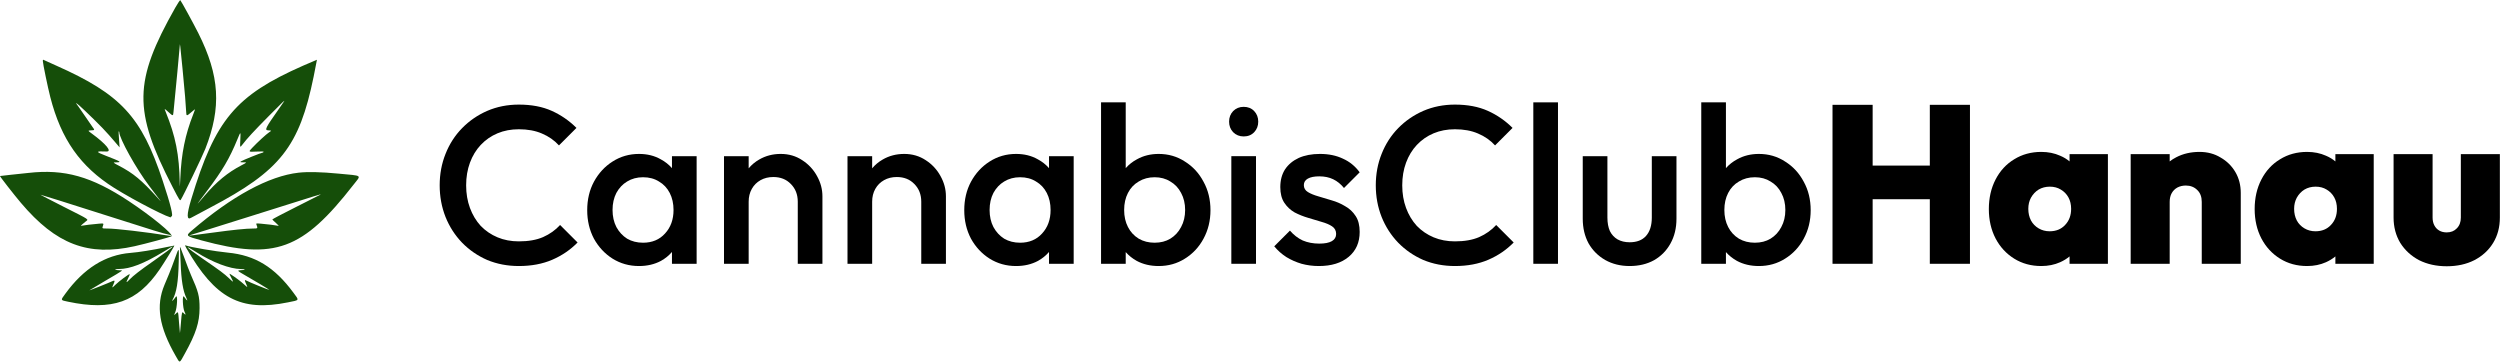
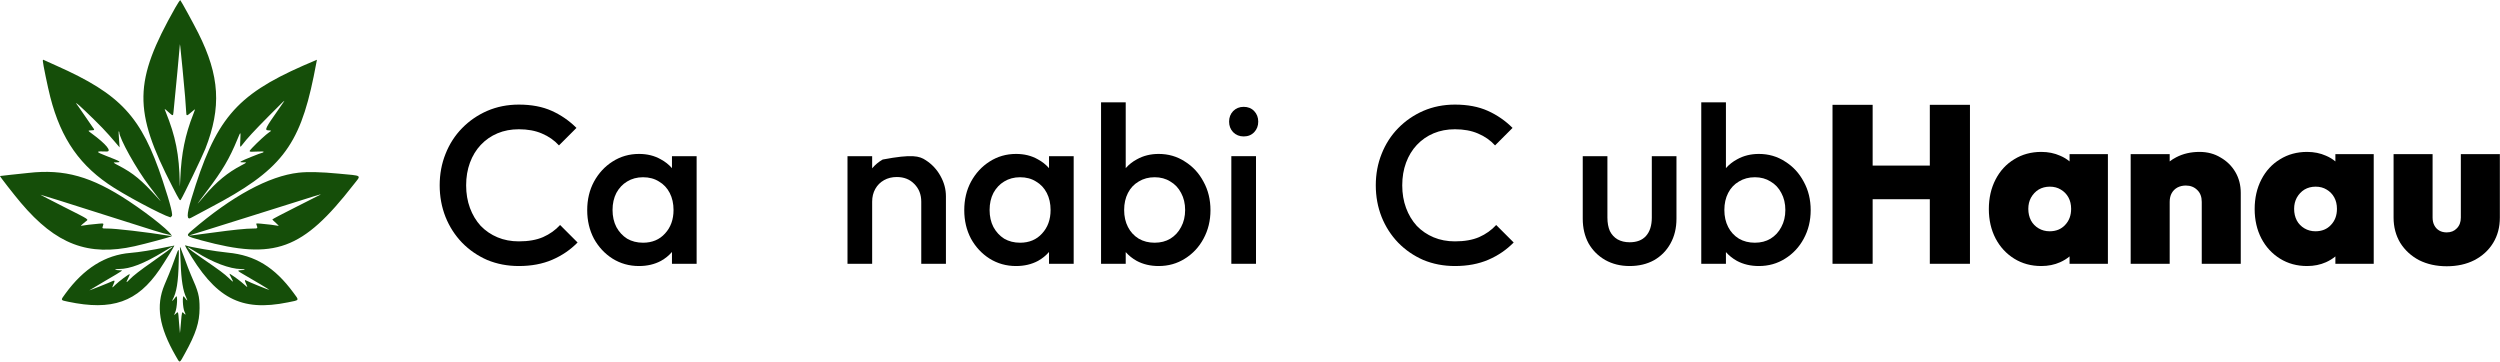
<svg xmlns="http://www.w3.org/2000/svg" width="2230" height="323" viewBox="0 0 2230 323" fill="none">
  <path d="M462.799 237.301C452.666 237.301 443.266 235.501 434.599 231.901C426.066 228.167 418.599 223.034 412.199 216.501C405.799 209.834 400.866 202.167 397.399 193.501C393.933 184.701 392.199 175.301 392.199 165.301C392.199 155.301 393.933 145.967 397.399 137.301C400.866 128.501 405.799 120.834 412.199 114.301C418.599 107.767 426.066 102.634 434.599 98.901C443.266 95.167 452.666 93.301 462.799 93.301C474.133 93.301 483.933 95.167 492.199 98.901C500.466 102.634 507.799 107.701 514.199 114.101L498.599 129.701C494.466 125.167 489.399 121.634 483.399 119.101C477.533 116.567 470.666 115.301 462.799 115.301C455.866 115.301 449.533 116.501 443.799 118.901C438.066 121.301 433.066 124.767 428.799 129.301C424.666 133.701 421.466 138.967 419.199 145.101C416.933 151.234 415.799 157.967 415.799 165.301C415.799 172.634 416.933 179.367 419.199 185.501C421.466 191.634 424.666 196.967 428.799 201.501C433.066 205.901 438.066 209.301 443.799 211.701C449.533 214.101 455.866 215.301 462.799 215.301C471.333 215.301 478.533 214.034 484.399 211.501C490.399 208.834 495.466 205.234 499.599 200.701L515.199 216.301C508.799 222.834 501.266 227.967 492.599 231.701C483.933 235.434 473.999 237.301 462.799 237.301Z" fill="black" />
  <path fill-rule="evenodd" clip-rule="evenodd" d="M569.993 237.301C561.326 237.301 553.46 235.101 546.393 230.701C539.46 226.301 533.926 220.367 529.793 212.901C525.793 205.301 523.793 196.834 523.793 187.501C523.793 178.034 525.793 169.567 529.793 162.101C533.926 154.501 539.46 148.501 546.393 144.101C553.46 139.567 561.326 137.301 569.993 137.301C577.326 137.301 583.793 138.901 589.393 142.101C593.277 144.178 596.61 146.807 599.393 149.986V139.301H621.393V235.301H599.393V224.764C596.692 227.916 593.426 230.562 589.593 232.701C583.86 235.767 577.326 237.301 569.993 237.301ZM573.593 216.501C581.726 216.501 588.26 213.767 593.193 208.301C598.26 202.834 600.793 195.834 600.793 187.301C600.793 181.567 599.66 176.501 597.393 172.101C595.126 167.701 591.926 164.301 587.793 161.901C583.793 159.367 579.06 158.101 573.593 158.101C568.26 158.101 563.526 159.367 559.393 161.901C555.393 164.301 552.193 167.701 549.793 172.101C547.526 176.501 546.393 181.567 546.393 187.301C546.393 193.034 547.526 198.101 549.793 202.501C552.193 206.901 555.393 210.367 559.393 212.901C563.526 215.301 568.26 216.501 573.593 216.501Z" fill="black" />
-   <path d="M711.609 235.301V179.901C711.609 173.501 709.542 168.234 705.409 164.101C701.409 159.967 696.209 157.901 689.809 157.901C685.542 157.901 681.742 158.834 678.409 160.701C675.075 162.567 672.475 165.167 670.609 168.501C668.742 171.834 667.809 175.634 667.809 179.901V235.301H645.809V139.301H667.809V150.147C670.435 146.997 673.568 144.381 677.209 142.301C682.942 138.967 689.342 137.301 696.409 137.301C703.609 137.301 710.009 139.167 715.609 142.901C721.209 146.501 725.609 151.234 728.809 157.101C732.009 162.834 733.609 168.834 733.609 175.101V235.301H711.609Z" fill="black" />
-   <path d="M821.765 235.301V179.901C821.765 173.501 819.698 168.234 815.565 164.101C811.565 159.967 806.365 157.901 799.965 157.901C795.698 157.901 791.898 158.834 788.565 160.701C785.232 162.567 782.632 165.167 780.765 168.501C778.898 171.834 777.965 175.634 777.965 179.901V235.301H755.965V139.301H777.965V150.147C780.591 146.997 783.724 144.381 787.365 142.301C793.098 138.967 799.498 137.301 806.565 137.301C813.765 137.301 820.165 139.167 825.765 142.901C831.365 146.501 835.765 151.234 838.965 157.101C842.165 162.834 843.765 168.834 843.765 175.101V235.301H821.765Z" fill="black" />
+   <path d="M821.765 235.301V179.901C821.765 173.501 819.698 168.234 815.565 164.101C811.565 159.967 806.365 157.901 799.965 157.901C795.698 157.901 791.898 158.834 788.565 160.701C785.232 162.567 782.632 165.167 780.765 168.501C778.898 171.834 777.965 175.634 777.965 179.901V235.301H755.965V139.301H777.965V150.147C780.591 146.997 783.724 144.381 787.365 142.301C813.765 137.301 820.165 139.167 825.765 142.901C831.365 146.501 835.765 151.234 838.965 157.101C842.165 162.834 843.765 168.834 843.765 175.101V235.301H821.765Z" fill="black" />
  <path fill-rule="evenodd" clip-rule="evenodd" d="M906.321 237.301C897.654 237.301 889.788 235.101 882.721 230.701C875.788 226.301 870.254 220.367 866.121 212.901C862.121 205.301 860.121 196.834 860.121 187.501C860.121 178.034 862.121 169.567 866.121 162.101C870.254 154.501 875.788 148.501 882.721 144.101C889.788 139.567 897.654 137.301 906.321 137.301C913.654 137.301 920.121 138.901 925.721 142.101C929.605 144.178 932.938 146.807 935.721 149.986V139.301H957.721V235.301H935.721V224.764C933.02 227.916 929.754 230.562 925.921 232.701C920.188 235.767 913.654 237.301 906.321 237.301ZM909.921 216.501C918.054 216.501 924.588 213.767 929.521 208.301C934.588 202.834 937.121 195.834 937.121 187.301C937.121 181.567 935.988 176.501 933.721 172.101C931.454 167.701 928.254 164.301 924.121 161.901C920.121 159.367 915.388 158.101 909.921 158.101C904.588 158.101 899.854 159.367 895.721 161.901C891.721 164.301 888.521 167.701 886.121 172.101C883.854 176.501 882.721 181.567 882.721 187.301C882.721 193.034 883.854 198.101 886.121 202.501C888.521 206.901 891.721 210.367 895.721 212.901C899.854 215.301 904.588 216.501 909.921 216.501Z" fill="black" />
  <path fill-rule="evenodd" clip-rule="evenodd" d="M1033.54 237.301C1026.2 237.301 1019.67 235.767 1013.94 232.701C1010.15 230.585 1006.88 227.973 1004.14 224.865V235.301H982.137V91.301H1004.14V149.986C1006.92 146.807 1010.25 144.178 1014.14 142.101C1019.87 138.901 1026.34 137.301 1033.54 137.301C1042.2 137.301 1050 139.567 1056.94 144.101C1064 148.501 1069.54 154.501 1073.54 162.101C1077.67 169.567 1079.74 178.034 1079.74 187.501C1079.74 196.834 1077.67 205.301 1073.54 212.901C1069.54 220.367 1064 226.301 1056.94 230.701C1050 235.101 1042.2 237.301 1033.54 237.301ZM1029.94 216.501C1035.27 216.501 1039.94 215.301 1043.94 212.901C1048.07 210.367 1051.27 206.901 1053.54 202.501C1055.94 198.101 1057.14 193.034 1057.14 187.301C1057.14 181.567 1055.94 176.501 1053.54 172.101C1051.27 167.701 1048.07 164.301 1043.94 161.901C1039.94 159.367 1035.27 158.101 1029.94 158.101C1024.6 158.101 1019.87 159.367 1015.74 161.901C1011.6 164.301 1008.4 167.701 1006.14 172.101C1003.87 176.501 1002.74 181.567 1002.74 187.301C1002.74 193.034 1003.87 198.101 1006.14 202.501C1008.4 206.901 1011.6 210.367 1015.74 212.901C1019.87 215.301 1024.6 216.501 1029.94 216.501Z" fill="black" />
  <path d="M1109.35 121.701C1105.62 121.701 1102.49 120.434 1099.95 117.901C1097.55 115.367 1096.35 112.234 1096.35 108.501C1096.35 104.767 1097.55 101.634 1099.95 99.101C1102.49 96.567 1105.62 95.301 1109.35 95.301C1113.22 95.301 1116.35 96.567 1118.75 99.101C1121.15 101.634 1122.35 104.767 1122.35 108.501C1122.35 112.234 1121.15 115.367 1118.75 117.901C1116.35 120.434 1113.22 121.701 1109.35 121.701Z" fill="black" />
-   <path d="M1176.43 237.301C1171.09 237.301 1165.96 236.634 1161.03 235.301C1156.09 233.834 1151.56 231.834 1147.43 229.301C1143.29 226.634 1139.69 223.434 1136.63 219.701L1150.63 205.701C1153.96 209.567 1157.76 212.501 1162.03 214.501C1166.43 216.367 1171.36 217.301 1176.83 217.301C1181.76 217.301 1185.49 216.567 1188.03 215.101C1190.56 213.634 1191.83 211.501 1191.83 208.701C1191.83 205.767 1190.63 203.501 1188.23 201.901C1185.83 200.301 1182.69 198.967 1178.83 197.901C1175.09 196.701 1171.09 195.501 1166.83 194.301C1162.69 193.101 1158.69 191.501 1154.83 189.501C1151.09 187.367 1148.03 184.501 1145.63 180.901C1143.23 177.301 1142.03 172.634 1142.03 166.901C1142.03 160.767 1143.43 155.501 1146.23 151.101C1149.16 146.701 1153.23 143.301 1158.43 140.901C1163.76 138.501 1170.09 137.301 1177.43 137.301C1185.16 137.301 1191.96 138.701 1197.83 141.501C1203.83 144.167 1208.83 148.234 1212.83 153.701L1198.83 167.701C1196.03 164.234 1192.83 161.634 1189.23 159.901C1185.63 158.167 1181.49 157.301 1176.83 157.301C1172.43 157.301 1169.03 157.967 1166.63 159.301C1164.23 160.634 1163.03 162.567 1163.03 165.101C1163.03 167.767 1164.23 169.834 1166.63 171.301C1169.03 172.767 1172.09 174.034 1175.83 175.101C1179.69 176.167 1183.69 177.367 1187.83 178.701C1192.09 179.901 1196.09 181.634 1199.83 183.901C1203.69 186.034 1206.83 188.967 1209.23 192.701C1211.63 196.301 1212.83 201.034 1212.83 206.901C1212.83 216.234 1209.56 223.634 1203.03 229.101C1196.49 234.567 1187.63 237.301 1176.43 237.301Z" fill="black" />
  <path d="M1297.8 237.301C1287.67 237.301 1278.27 235.501 1269.6 231.901C1261.07 228.167 1253.6 223.034 1247.2 216.501C1240.8 209.834 1235.87 202.167 1232.4 193.501C1228.93 184.701 1227.2 175.301 1227.2 165.301C1227.2 155.301 1228.93 145.967 1232.4 137.301C1235.87 128.501 1240.8 120.834 1247.2 114.301C1253.6 107.767 1261.07 102.634 1269.6 98.901C1278.27 95.167 1287.67 93.301 1297.8 93.301C1309.13 93.301 1318.93 95.167 1327.2 98.901C1335.47 102.634 1342.8 107.701 1349.2 114.101L1333.6 129.701C1329.47 125.167 1324.4 121.634 1318.4 119.101C1312.53 116.567 1305.67 115.301 1297.8 115.301C1290.87 115.301 1284.53 116.501 1278.8 118.901C1273.07 121.301 1268.07 124.767 1263.8 129.301C1259.67 133.701 1256.47 138.967 1254.2 145.101C1251.93 151.234 1250.8 157.967 1250.8 165.301C1250.8 172.634 1251.93 179.367 1254.2 185.501C1256.47 191.634 1259.67 196.967 1263.8 201.501C1268.07 205.901 1273.07 209.301 1278.8 211.701C1284.53 214.101 1290.87 215.301 1297.8 215.301C1306.33 215.301 1313.53 214.034 1319.4 211.501C1325.4 208.834 1330.47 205.234 1334.6 200.701L1350.2 216.301C1343.8 222.834 1336.27 227.967 1327.6 231.701C1318.93 235.434 1309 237.301 1297.8 237.301Z" fill="black" />
-   <path d="M1367.72 235.301V91.301H1389.72V235.301H1367.72Z" fill="black" />
  <path d="M1098.35 235.301V139.301H1120.35V235.301H1098.35Z" fill="black" />
  <path d="M1453.61 237.301C1445.47 237.301 1438.21 235.501 1431.81 231.901C1425.54 228.301 1420.61 223.367 1417.01 217.101C1413.54 210.701 1411.81 203.367 1411.81 195.101V139.301H1433.81V194.101C1433.81 198.767 1434.54 202.767 1436.01 206.101C1437.61 209.301 1439.87 211.767 1442.81 213.501C1445.87 215.234 1449.47 216.101 1453.61 216.101C1460.01 216.101 1464.87 214.234 1468.21 210.501C1471.67 206.634 1473.41 201.167 1473.41 194.101V139.301H1495.41V195.101C1495.41 203.501 1493.61 210.901 1490.01 217.301C1486.54 223.567 1481.67 228.501 1475.41 232.101C1469.14 235.567 1461.87 237.301 1453.61 237.301Z" fill="black" />
  <path fill-rule="evenodd" clip-rule="evenodd" d="M1568.93 237.301C1561.59 237.301 1555.06 235.767 1549.33 232.701C1545.54 230.585 1542.27 227.973 1539.53 224.865V235.301H1517.53V91.301H1539.53V149.986C1542.31 146.807 1545.64 144.178 1549.53 142.101C1555.26 138.901 1561.73 137.301 1568.93 137.301C1577.59 137.301 1585.39 139.567 1592.33 144.101C1599.39 148.501 1604.93 154.501 1608.93 162.101C1613.06 169.567 1615.13 178.034 1615.13 187.501C1615.13 196.834 1613.06 205.301 1608.93 212.901C1604.93 220.367 1599.39 226.301 1592.33 230.701C1585.39 235.101 1577.59 237.301 1568.93 237.301ZM1565.33 216.501C1570.66 216.501 1575.33 215.301 1579.33 212.901C1583.46 210.367 1586.66 206.901 1588.93 202.501C1591.33 198.101 1592.53 193.034 1592.53 187.301C1592.53 181.567 1591.33 176.501 1588.93 172.101C1586.66 167.701 1583.46 164.301 1579.33 161.901C1575.33 159.367 1570.66 158.101 1565.33 158.101C1559.99 158.101 1555.26 159.367 1551.13 161.901C1546.99 164.301 1543.79 167.701 1541.53 172.101C1539.26 176.501 1538.13 181.567 1538.13 187.301C1538.13 193.034 1539.26 198.101 1541.53 202.501C1543.79 206.901 1546.99 210.367 1551.13 212.901C1555.26 215.301 1559.99 216.501 1565.33 216.501Z" fill="black" />
  <path d="M1634.6 93.501V235.301H1670.4V177.701H1721.4V235.301H1757.2V93.501H1721.4V147.701H1670.4V93.501H1634.6Z" fill="black" />
  <path fill-rule="evenodd" clip-rule="evenodd" d="M1796.65 230.701C1803.72 235.101 1811.78 237.301 1820.85 237.301C1826.98 237.301 1832.58 236.167 1837.65 233.901C1840.81 232.485 1843.61 230.758 1846.05 228.719V235.301H1880.25V137.501H1846.05V143.989C1843.61 141.929 1840.81 140.233 1837.65 138.901C1832.58 136.634 1826.98 135.501 1820.85 135.501C1811.78 135.501 1803.72 137.701 1796.65 142.101C1789.58 146.367 1784.05 152.367 1780.05 160.101C1776.05 167.834 1774.05 176.634 1774.05 186.501C1774.05 196.234 1776.05 204.967 1780.05 212.701C1784.05 220.301 1789.58 226.301 1796.65 230.701ZM1842.05 200.701C1838.58 204.434 1833.98 206.301 1828.25 206.301C1824.65 206.301 1821.38 205.434 1818.45 203.701C1815.52 201.967 1813.25 199.634 1811.65 196.701C1810.05 193.634 1809.25 190.167 1809.25 186.301C1809.25 182.567 1810.05 179.234 1811.65 176.301C1813.38 173.234 1815.65 170.834 1818.45 169.101C1821.38 167.367 1824.72 166.501 1828.45 166.501C1832.18 166.501 1835.45 167.367 1838.25 169.101C1841.18 170.834 1843.45 173.167 1845.05 176.101C1846.65 179.034 1847.45 182.434 1847.45 186.301C1847.45 192.167 1845.65 196.967 1842.05 200.701Z" fill="black" />
  <path d="M1963.96 180.101V235.301H1998.76V172.101C1998.76 165.167 1997.16 158.967 1993.96 153.501C1990.76 148.034 1986.36 143.701 1980.76 140.501C1975.29 137.167 1969.03 135.501 1961.96 135.501C1954.23 135.501 1947.29 137.101 1941.16 140.301C1939.07 141.367 1937.14 142.595 1935.36 143.984V137.501H1900.56V235.301H1935.36V180.101C1935.36 177.034 1935.96 174.434 1937.16 172.301C1938.36 170.167 1940.03 168.501 1942.16 167.301C1944.43 166.101 1946.96 165.501 1949.76 165.501C1953.89 165.501 1957.29 166.834 1959.96 169.501C1962.63 172.034 1963.96 175.567 1963.96 180.101Z" fill="black" />
  <path fill-rule="evenodd" clip-rule="evenodd" d="M2033.76 230.701C2040.83 235.101 2048.89 237.301 2057.96 237.301C2064.09 237.301 2069.69 236.167 2074.76 233.901C2077.92 232.485 2080.72 230.758 2083.16 228.719V235.301H2117.36V137.501H2083.16V143.989C2080.72 141.929 2077.92 140.233 2074.76 138.901C2069.69 136.634 2064.09 135.501 2057.96 135.501C2048.89 135.501 2040.83 137.701 2033.76 142.101C2026.69 146.367 2021.16 152.367 2017.16 160.101C2013.16 167.834 2011.16 176.634 2011.16 186.501C2011.16 196.234 2013.16 204.967 2017.16 212.701C2021.16 220.301 2026.69 226.301 2033.76 230.701ZM2079.16 200.701C2075.69 204.434 2071.09 206.301 2065.36 206.301C2061.76 206.301 2058.49 205.434 2055.56 203.701C2052.63 201.967 2050.36 199.634 2048.76 196.701C2047.16 193.634 2046.36 190.167 2046.36 186.301C2046.36 182.567 2047.16 179.234 2048.76 176.301C2050.49 173.234 2052.76 170.834 2055.56 169.101C2058.49 167.367 2061.83 166.501 2065.56 166.501C2069.29 166.501 2072.56 167.367 2075.36 169.101C2078.29 170.834 2080.56 173.167 2082.16 176.101C2083.76 179.034 2084.56 182.434 2084.56 186.301C2084.56 192.167 2082.76 196.967 2079.16 200.701Z" fill="black" />
  <path d="M2157.87 232.101C2165.07 235.701 2173.27 237.501 2182.47 237.501C2191.8 237.501 2200 235.701 2207.07 232.101C2214.27 228.367 2219.87 223.234 2223.87 216.701C2227.87 210.167 2229.87 202.634 2229.87 194.101V137.501H2195.07V194.101C2195.07 198.101 2193.87 201.301 2191.47 203.701C2189.2 206.101 2186.2 207.301 2182.47 207.301C2179.93 207.301 2177.73 206.767 2175.87 205.701C2174 204.634 2172.53 203.101 2171.47 201.101C2170.4 199.101 2169.87 196.767 2169.87 194.101V137.501H2135.07V194.101C2135.07 202.501 2137.07 210.034 2141.07 216.701C2145.2 223.234 2150.8 228.367 2157.87 232.101Z" fill="black" />
  <path fill-rule="evenodd" clip-rule="evenodd" d="M156.383 6.783C119.11 72.645 118.697 98.471 153.824 166.549C160.286 179.072 160.481 179.371 161.344 178.071C163.439 174.916 180.573 139.307 183.14 132.775C197.673 95.786 195.981 67.605 176.944 29.639C172.632 21.04 161.77 1.177 160.84 0.192C160.59 -0.073 158.584 2.893 156.383 6.783ZM162.822 61.423C164.82 82.049 165.854 94.301 166.078 99.964C166.224 103.678 166.517 103.684 170.674 100.068C172.512 98.471 174.015 97.303 174.015 97.474C174.015 97.645 173.272 99.662 172.365 101.955C165.204 120.061 161.749 137.079 160.871 158.564C160.548 166.484 160.413 167.716 160.34 163.436C159.906 138.038 156.635 121.49 147.724 99.615C146.473 96.543 146.473 96.543 150.025 99.758C154.366 103.686 154.374 103.686 154.752 99.964C156.519 82.545 160.302 42.575 160.352 40.791C160.449 37.327 160.659 39.08 162.822 61.423ZM38.192 54.369C38.198 56.494 42.626 77.896 44.869 86.64C54.515 124.234 71.654 148.596 101.822 167.593C119.975 179.024 154.44 196.626 152.49 193.47C152.304 193.169 152.478 192.993 152.876 193.08C154.902 193.52 152.361 183.088 145.104 161.163C126.181 104.004 107.868 84.198 50.224 58.548C44.077 55.813 38.855 53.456 38.618 53.31C38.382 53.164 38.19 53.641 38.192 54.369ZM270.388 58.571C210.072 85.173 191.971 106.762 170.64 177.544C166.339 191.816 166.373 196.876 170.751 194.112C171.443 193.675 179.011 189.638 187.571 185.139C250.086 152.284 266.98 130.879 279.779 68.308C281.455 60.117 282.774 53.364 282.71 53.301C282.647 53.238 277.102 55.609 270.388 58.571ZM253.323 90.508C253.092 90.902 251.18 93.674 249.075 96.669C236.645 114.345 235.771 116.087 239.239 116.271C242.431 116.441 242.431 116.441 240.135 117.956C237.504 119.692 229.736 126.829 224.84 132.009C221.508 135.535 221.508 135.535 228.511 135.213C233.726 134.972 235.41 135.059 235.105 135.552C234.88 135.916 234.421 136.213 234.085 136.213C233.057 136.213 216.125 143.049 214.948 143.939C213.941 144.701 214.133 144.775 217.155 144.791C220.464 144.81 220.464 144.81 215.435 147.433C203.102 153.867 193.184 162.037 182.445 174.611C173.961 184.544 174.104 184.264 184.644 170.313C198.459 152.028 204.704 141.437 211.678 124.465C214.74 117.014 214.74 117.014 214.37 124.465C214.001 131.915 214.001 131.915 216.177 129.049C220.327 123.583 226.461 116.945 239.875 103.403C252.959 90.195 254.213 88.992 253.323 90.508ZM91.366 114.149C94.996 117.931 99.912 123.404 102.289 126.311C104.666 129.218 106.649 131.539 106.695 131.469C106.741 131.399 106.496 128.077 106.151 124.088C105.806 120.099 105.718 116.955 105.956 117.101C106.194 117.248 106.388 117.596 106.388 117.875C106.388 123.437 121.727 150.944 133.232 166.015C145.054 181.501 144.825 181.176 140.704 176.617C126.135 160.503 119.1 154.655 106.102 147.849C100.37 144.848 100.37 144.848 104.096 144.804C108.773 144.748 107.588 144.022 94.675 139.038C85.056 135.324 85.087 134.707 94.868 135.151C100.33 135.399 94.842 128.636 81.861 119.122C78.204 116.441 78.204 116.441 81.404 116.269C84.604 116.098 84.604 116.098 82.413 113.117C81.209 111.478 78.333 107.3 76.024 103.833C73.714 100.365 71.131 96.626 70.282 95.523C66.079 90.061 67.353 90.805 75.675 98.675C80.675 103.403 87.736 110.366 91.366 114.149ZM25.294 154.253C21.511 154.683 14.311 155.443 9.294 155.941C4.277 156.439 0.096 156.921 0.005 157.013C-0.278 157.296 12.224 173.341 18.629 180.915C49.974 217.987 78.623 228.898 120.202 219.599C129.91 217.428 152.398 211.358 153.013 210.743C154.803 208.953 135.405 192.999 114.985 179.468C81.672 157.394 57.475 150.591 25.294 154.253ZM266.285 154.042C239.869 157.033 206.835 174.946 171.006 205.709C165.483 210.45 165.615 210.578 179.938 214.472C245.053 232.172 269.935 223.05 315.253 164.869C322.369 155.732 324.046 156.979 301.789 154.857C286.333 153.383 274.497 153.112 266.285 154.042ZM52.23 178.639C60.425 181.192 80.025 187.407 95.786 192.45C137.384 205.76 146.377 208.523 150.66 209.305C152.929 209.72 153.732 210.702 151.52 210.357C128.971 206.835 103.332 203.845 95.668 203.841C90.965 203.84 90.965 203.84 91.791 201.499C92.617 199.159 92.617 199.159 88.183 199.534C82.272 200.034 75.327 200.85 73.332 201.28C71.495 201.675 71.537 201.623 76.293 197.695C79.099 195.377 81.219 196.81 56.377 184.23C44.639 178.286 35.552 173.552 36.183 173.71C36.813 173.867 44.034 176.086 52.23 178.639ZM285.723 173.681C285.591 173.799 275.862 178.719 264.103 184.615C252.343 190.51 242.801 195.53 242.898 195.768C242.995 196.007 244.484 197.447 246.207 198.968C248.635 201.111 249.021 201.657 247.926 201.39C246.053 200.935 238.45 199.994 232.818 199.521C228.716 199.177 228.328 199.232 228.665 200.111C230.076 203.788 230.039 203.84 225.974 203.84C219.413 203.84 208.082 204.995 189.025 207.606C172.422 209.881 167.38 210.453 169.143 209.861C169.458 209.755 174.874 208.079 181.178 206.137C187.483 204.194 206.825 198.132 224.161 192.663C289.426 172.078 286.498 172.981 285.723 173.681ZM147.938 220.529C136.568 222.961 124.04 224.97 116.417 225.582C93.881 227.392 74.704 239.423 58.209 262.099C53.898 268.025 53.766 267.659 60.733 269.127C100.058 277.42 122.557 269.482 142.415 240.308C146.546 234.24 155.813 219.222 155.541 219.037C155.457 218.981 152.036 219.652 147.938 220.529ZM160.529 221.319C160.676 222.896 160.941 228.569 161.12 233.928C161.657 250.029 163.207 259.545 166.339 265.966C167.863 269.09 166.942 268.511 164.118 264.57C162.46 262.256 162.937 274.776 164.637 278.2C165.935 280.812 165.665 281.345 163.985 279.49C162.289 277.616 162.187 277.943 161.406 287.807C160.993 293.011 160.588 297.202 160.506 297.12C160.423 297.037 160.055 292.843 159.687 287.8C158.916 277.235 159.061 277.631 156.776 279.818C155.022 281.496 155.022 281.496 156.285 278.63C158.036 274.655 158.651 262.248 156.981 264.58C154.671 267.807 152.644 269.695 153.896 267.454C157.494 261.016 159.003 251.783 159.419 233.641C159.729 220.173 159.729 220.173 156.361 229.629C154.508 234.83 152.023 241.407 150.838 244.244C149.652 247.081 147.792 251.53 146.703 254.13C138.882 272.81 141.844 291.579 156.699 317.458C160.638 324.32 159.828 324.543 165.021 315.166C174.734 297.624 177.998 287.49 178.017 274.812C178.032 264.201 176.973 260.119 170.383 245.39C169.255 242.868 166.517 235.776 164.298 229.629C161.085 220.727 160.318 219.037 160.529 221.319ZM166.233 221.357C191.936 266.178 214.565 278.255 256.828 269.71C267.476 267.556 267.054 268.299 261.735 261.085C244.918 238.278 227.562 227.673 203.243 225.347C192.408 224.312 169.486 220.399 165.669 218.934C164.777 218.591 164.865 218.97 166.233 221.357ZM153.956 220.147C153.956 220.577 145.653 226.735 136.19 233.326C125.167 241.003 118.762 245.974 115.539 249.356C112.4 252.65 112.178 252.394 114.382 248.027C115.353 246.104 115.913 244.53 115.626 244.53C114.679 244.53 106.155 250.885 103.093 253.875C99.695 257.192 99.625 257.175 101.278 253.439C102.654 250.328 102.435 249.782 100.229 250.814C96.687 252.472 79.274 259.383 79.774 258.934C80.069 258.667 86.372 254.899 93.78 250.562C111.132 240.4 110.189 241.094 106.659 241.083C105.092 241.078 103.422 240.824 102.949 240.519C102.349 240.131 103.298 239.959 106.102 239.95C116.083 239.918 128.481 235.115 145.861 224.548C153.504 219.9 153.956 219.654 153.956 220.147ZM175.131 224.931C189.771 234.141 204.911 239.864 214.992 239.999C219.607 240.06 219.255 240.91 214.562 241.034C211.548 241.115 211.853 241.674 216.281 244.199C225.956 249.715 240.522 258.448 240.344 258.627C240.091 258.88 222.396 251.72 220.253 250.498C218.005 249.216 217.917 249.607 219.599 253.411C221.071 256.736 221.071 256.736 217.822 253.767C214.854 251.055 210.077 247.457 205.905 244.792C204.269 243.746 204.269 243.746 206.412 248.007C208.556 252.267 208.556 252.267 204.323 248.253C199.855 244.014 196.351 241.407 180.605 230.603C166.015 220.592 162.584 217.037 175.131 224.931Z" fill="#154E09" />
</svg>